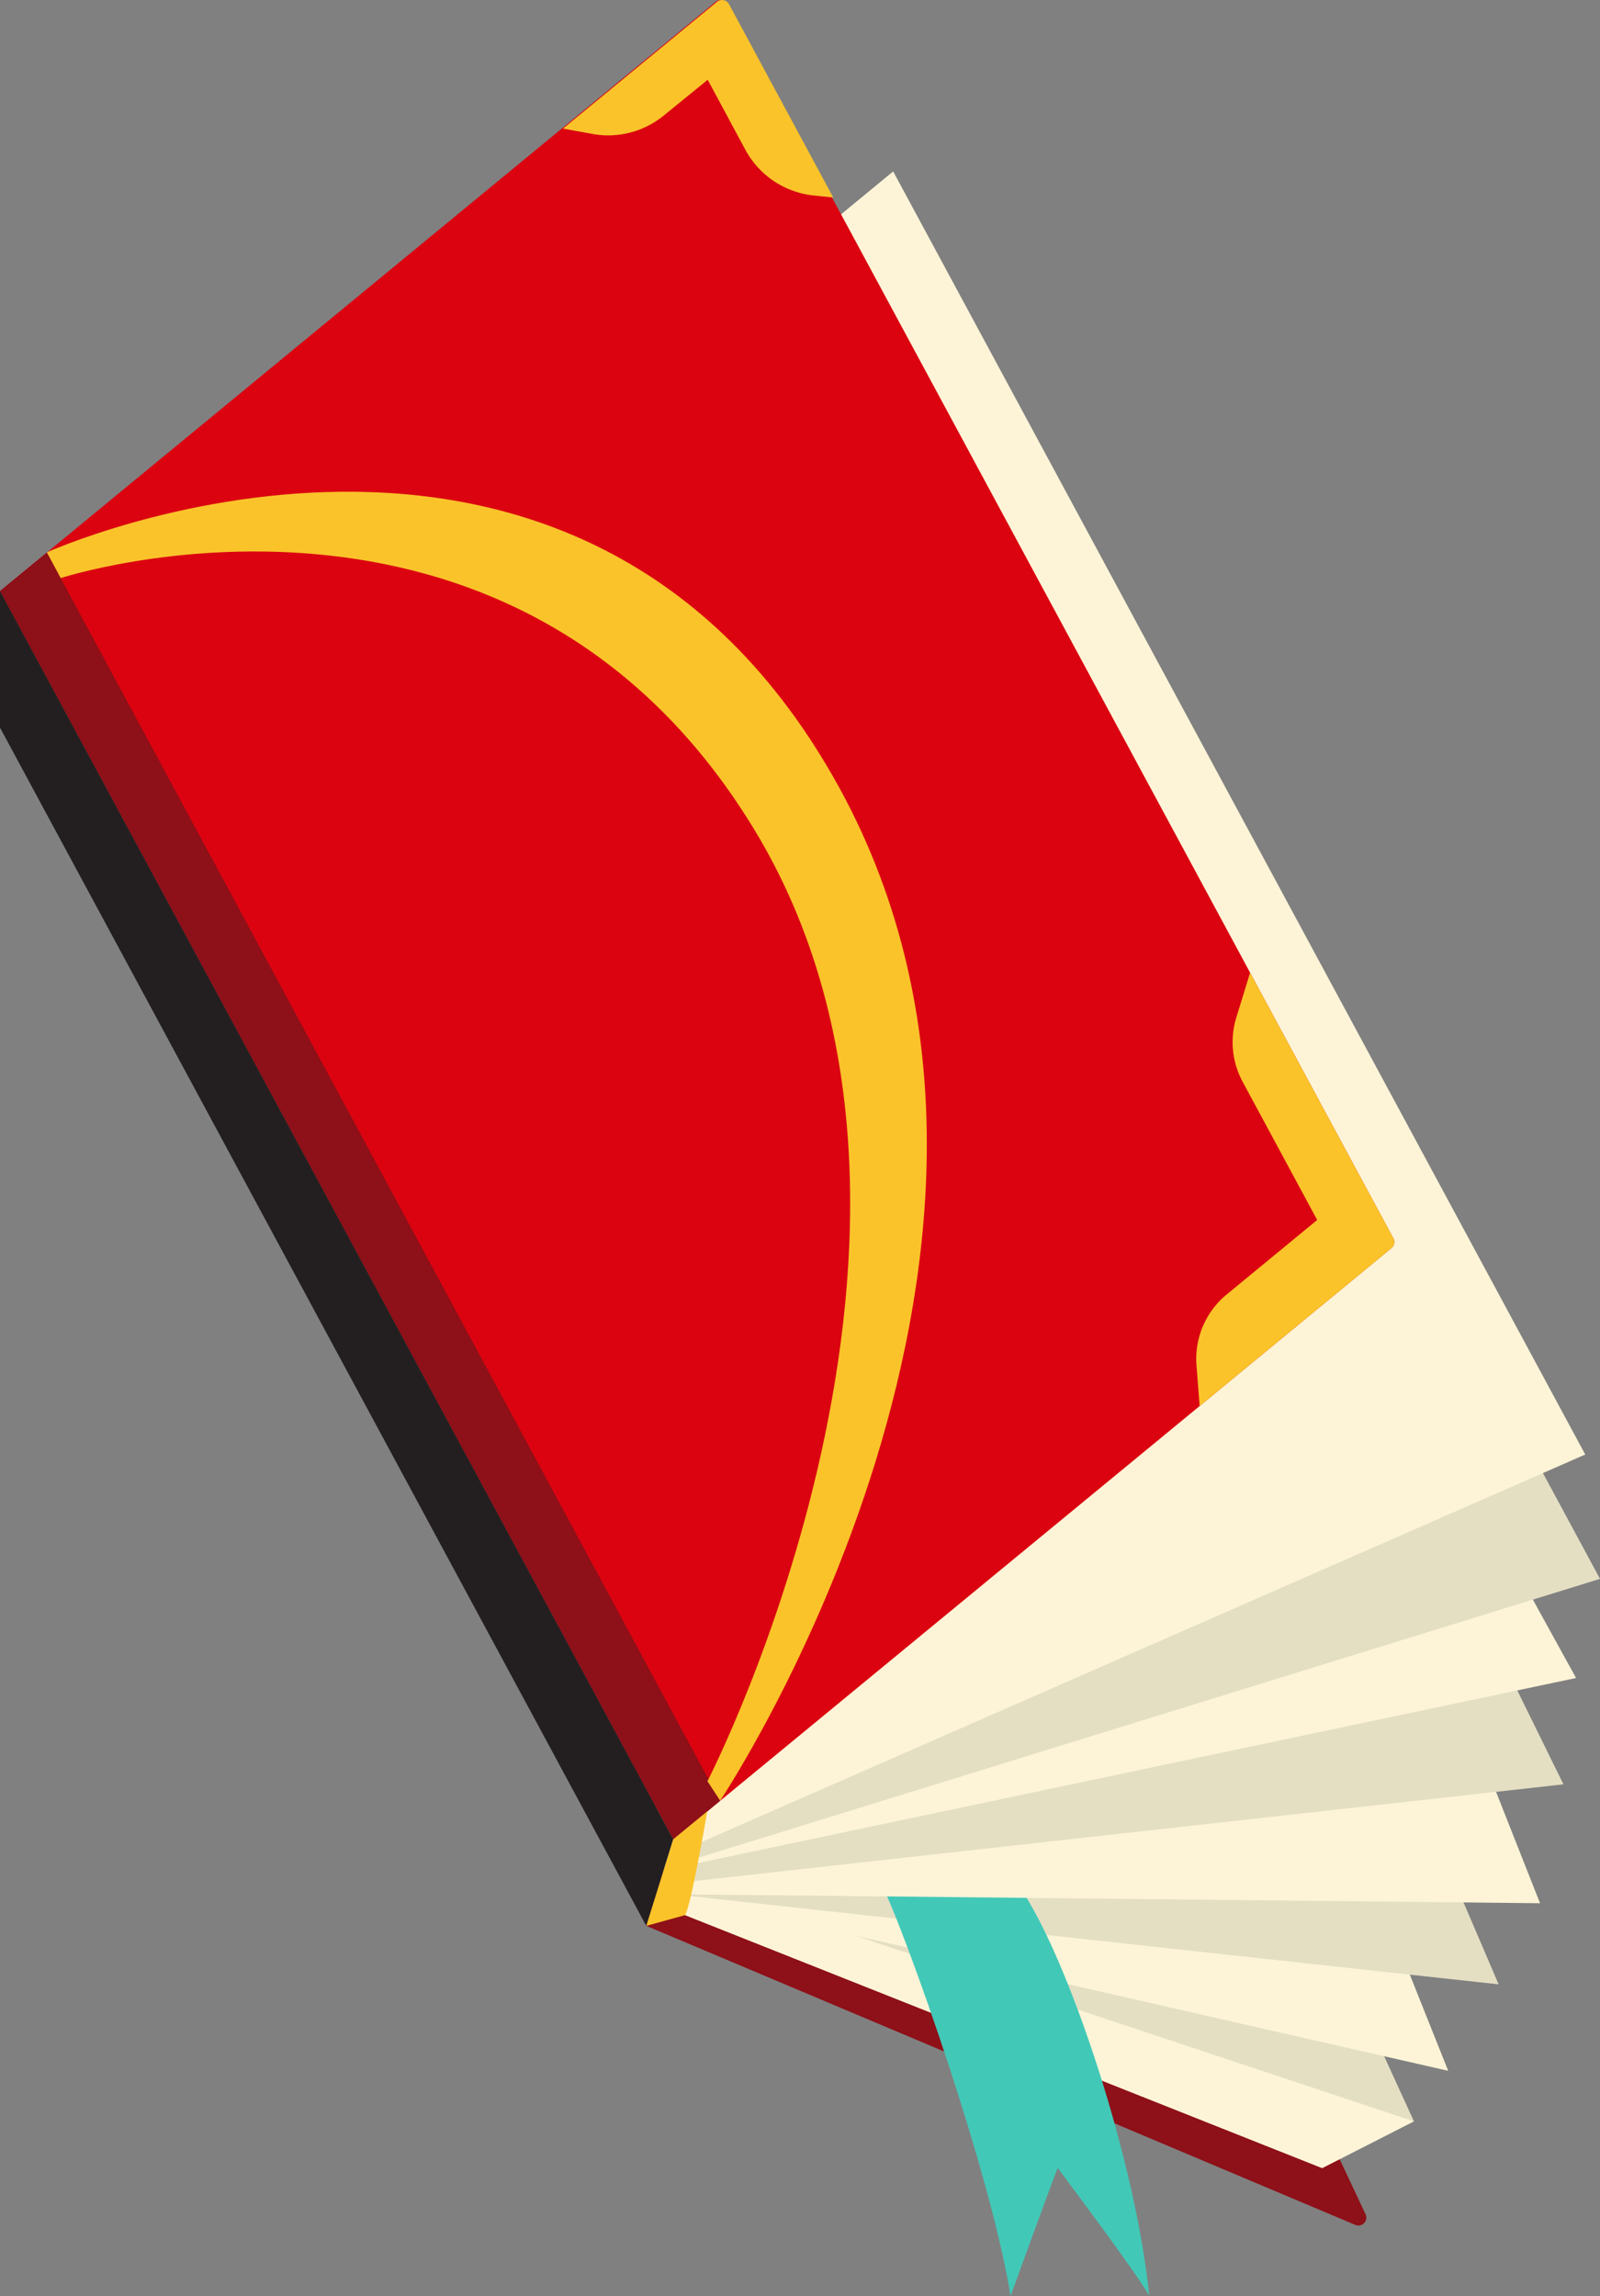
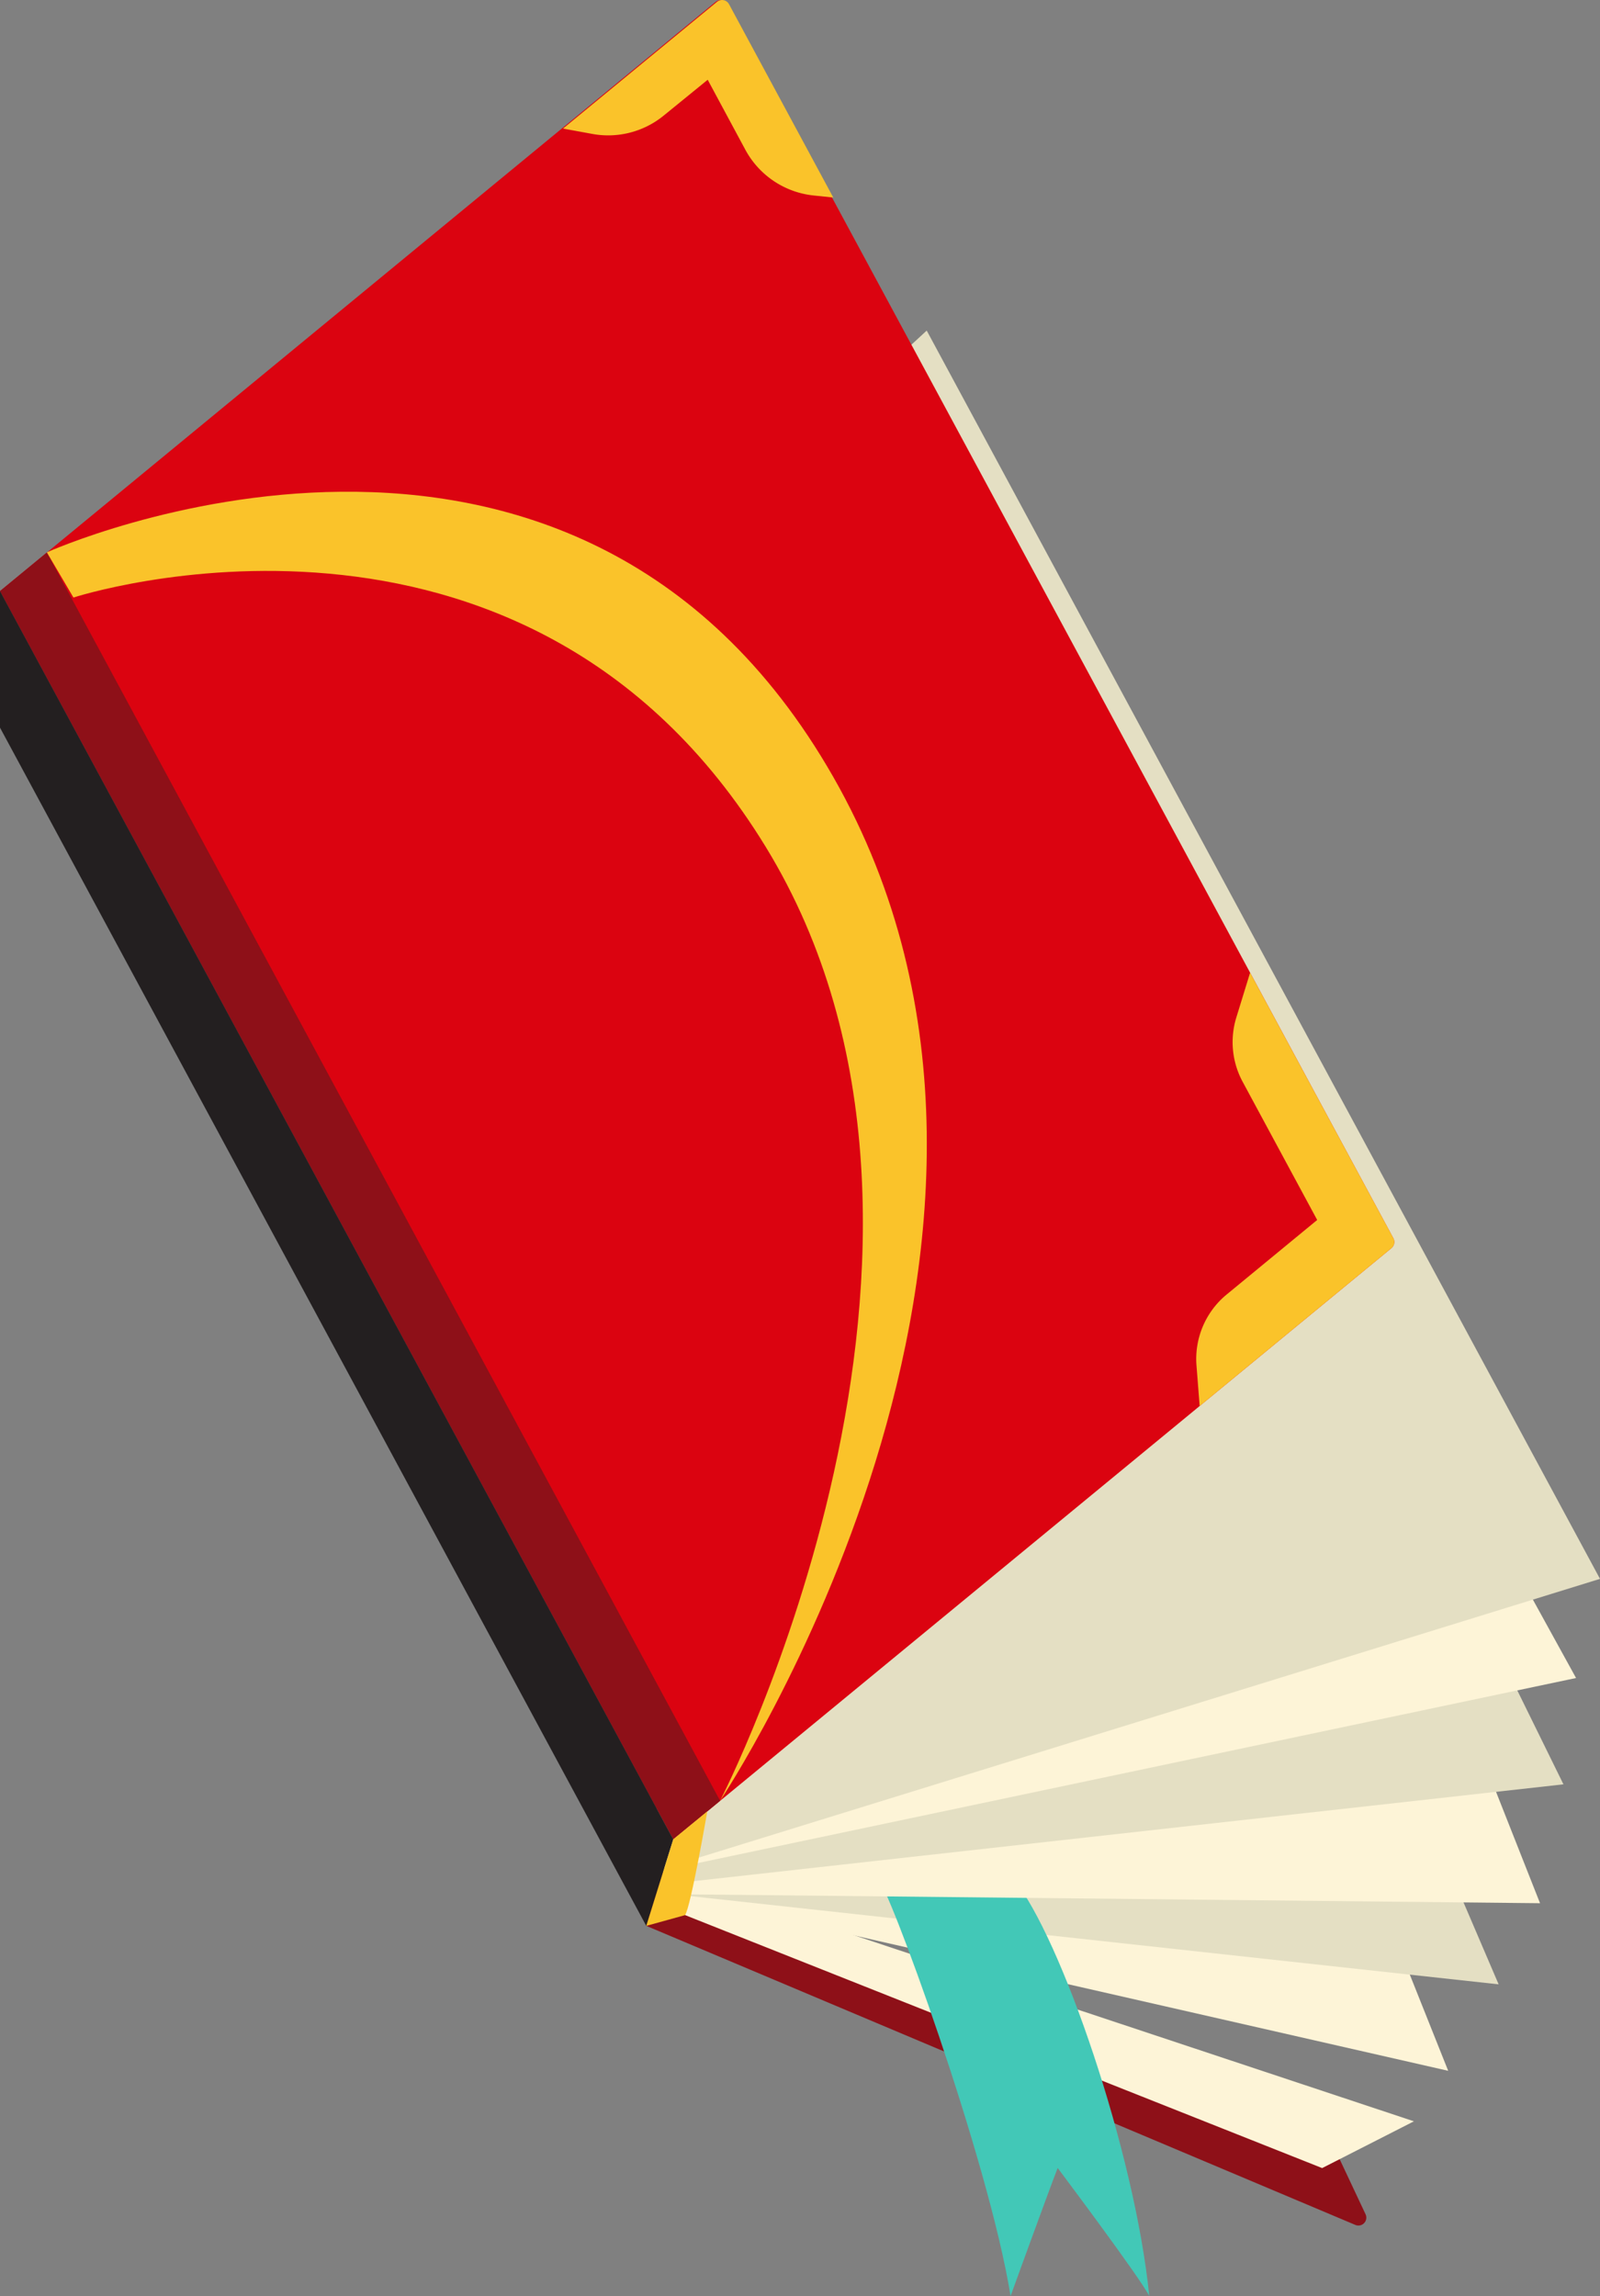
<svg xmlns="http://www.w3.org/2000/svg" id="Layer_1" data-name="Layer 1" viewBox="0 0 425.04 609.68">
  <rect x="0" y="0" width="425.04" height="609.68" fill="#808080" stroke="none" />
  <defs>
    <style>.cls-1{fill:#8e1018;}.cls-2{fill:#e4dfc3;}.cls-3{fill:#fdf4d7;}.cls-4{fill:#42c8b7;}.cls-5{fill:#db0310;}.cls-6{fill:#fac32a;}.cls-7{fill:#231f20;}</style>
  </defs>
  <path class="cls-1" d="M2216.43,1820.72l188.35,79.41a2.1,2.1,0,0,0,2.72-2.83l-15.84-33.66L2218,1805.43Z" transform="translate(-2044.74 -1309.33)" />
-   <polygon class="cls-2" points="375.61 563.29 351.23 575.71 178.85 507.29 180.13 502.5 181.85 496.12 362.24 534.09 375.61 563.29" />
  <polygon class="cls-3" points="375.61 563.29 351.23 575.71 178.85 507.29 180.13 502.5 185.47 500.13 375.61 563.29" />
  <path class="cls-3" d="M2415.7,1824.76l13.75,34.45-205.85-46.88S2382.34,1815.2,2415.7,1824.76Z" transform="translate(-2044.74 -1309.33)" />
  <path class="cls-2" d="M2431.37,1809.46l11.48,26.79-219.25-23.92S2393.09,1805.63,2431.37,1809.46Z" transform="translate(-2044.74 -1309.33)" />
  <path class="cls-4" d="M2277.89,1808.27c2.32.34,29.4,74.16,35.31,110.74,0,0,9.72-26.79,12.51-34,0,0,21.94,29.19,24.33,34-3.83-38.27-23.51-95.45-36.08-110.74Z" transform="translate(-2044.74 -1309.33)" />
  <polygon class="cls-3" points="178.86 502.99 409.11 505.38 393.8 466.63 178.86 496.1 178.86 502.99" />
  <polygon class="cls-2" points="178.86 500.12 415.33 473.81 387.58 417.36 178.86 482.42 178.86 500.12" />
  <path class="cls-3" d="M2445.24,1721.91l18.18,33-239.82,50.51S2338.56,1729.56,2445.24,1721.91Z" transform="translate(-2044.74 -1309.33)" />
  <polygon class="cls-2" points="246.18 87.78 425.04 419.25 176.46 496.1 136.89 188.68 246.18 87.78" />
-   <polygon class="cls-3" points="45.17 203.62 237.27 45.52 421.12 386.23 180.91 491.51 45.17 203.62" />
  <path class="cls-5" d="M2414.37,1640.76l-190.77,157-178.86-331.47,190.13-156.48a2.11,2.11,0,0,1,3.19.63l176.82,327.69A2.12,2.12,0,0,1,2414.37,1640.76Z" transform="translate(-2044.74 -1309.33)" />
  <polygon class="cls-1" points="12.45 146.71 0 156.95 178.86 488.42 191.3 478.18 12.45 146.71" />
  <path class="cls-6" d="M2376.83,1567.62l-3.66,11.89a22.19,22.19,0,0,0,1.67,17.06l19.81,36.71-24.06,19.8a22.16,22.16,0,0,0-8,18.86l.84,10.75,50.95-41.93a2.12,2.12,0,0,0,.51-2.63Z" transform="translate(-2044.74 -1309.33)" />
  <path class="cls-6" d="M2232.74,1330.51l10,18.58a23.37,23.37,0,0,0,18.15,12.15l5.21.54-27.7-51.34a2.11,2.11,0,0,0-3.19-.63l-40.9,33.66,7.88,1.44a23.32,23.32,0,0,0,19-5Z" transform="translate(-2044.74 -1309.33)" />
-   <path class="cls-6" d="M2057.19,1456s139-62.8,208.93,59.67-30.07,271.8-30.07,271.8l-3.38-5.16s76.54-148,12.12-253.24-183.92-66.23-183.92-66.23Z" transform="translate(-2044.74 -1309.33)" />
+   <path class="cls-6" d="M2057.19,1456s139-62.8,208.93,59.67-30.07,271.8-30.07,271.8s76.54-148,12.12-253.24-183.92-66.23-183.92-66.23Z" transform="translate(-2044.74 -1309.33)" />
  <polygon class="cls-7" points="0 193.22 171.68 511.39 178.86 488.42 0 156.95 0 193.22" />
  <path class="cls-6" d="M2232.63,1790.32s-4.34,25.2-5.9,27.55l-10.3,2.85,7.17-23Z" transform="translate(-2044.74 -1309.33)" />
</svg>